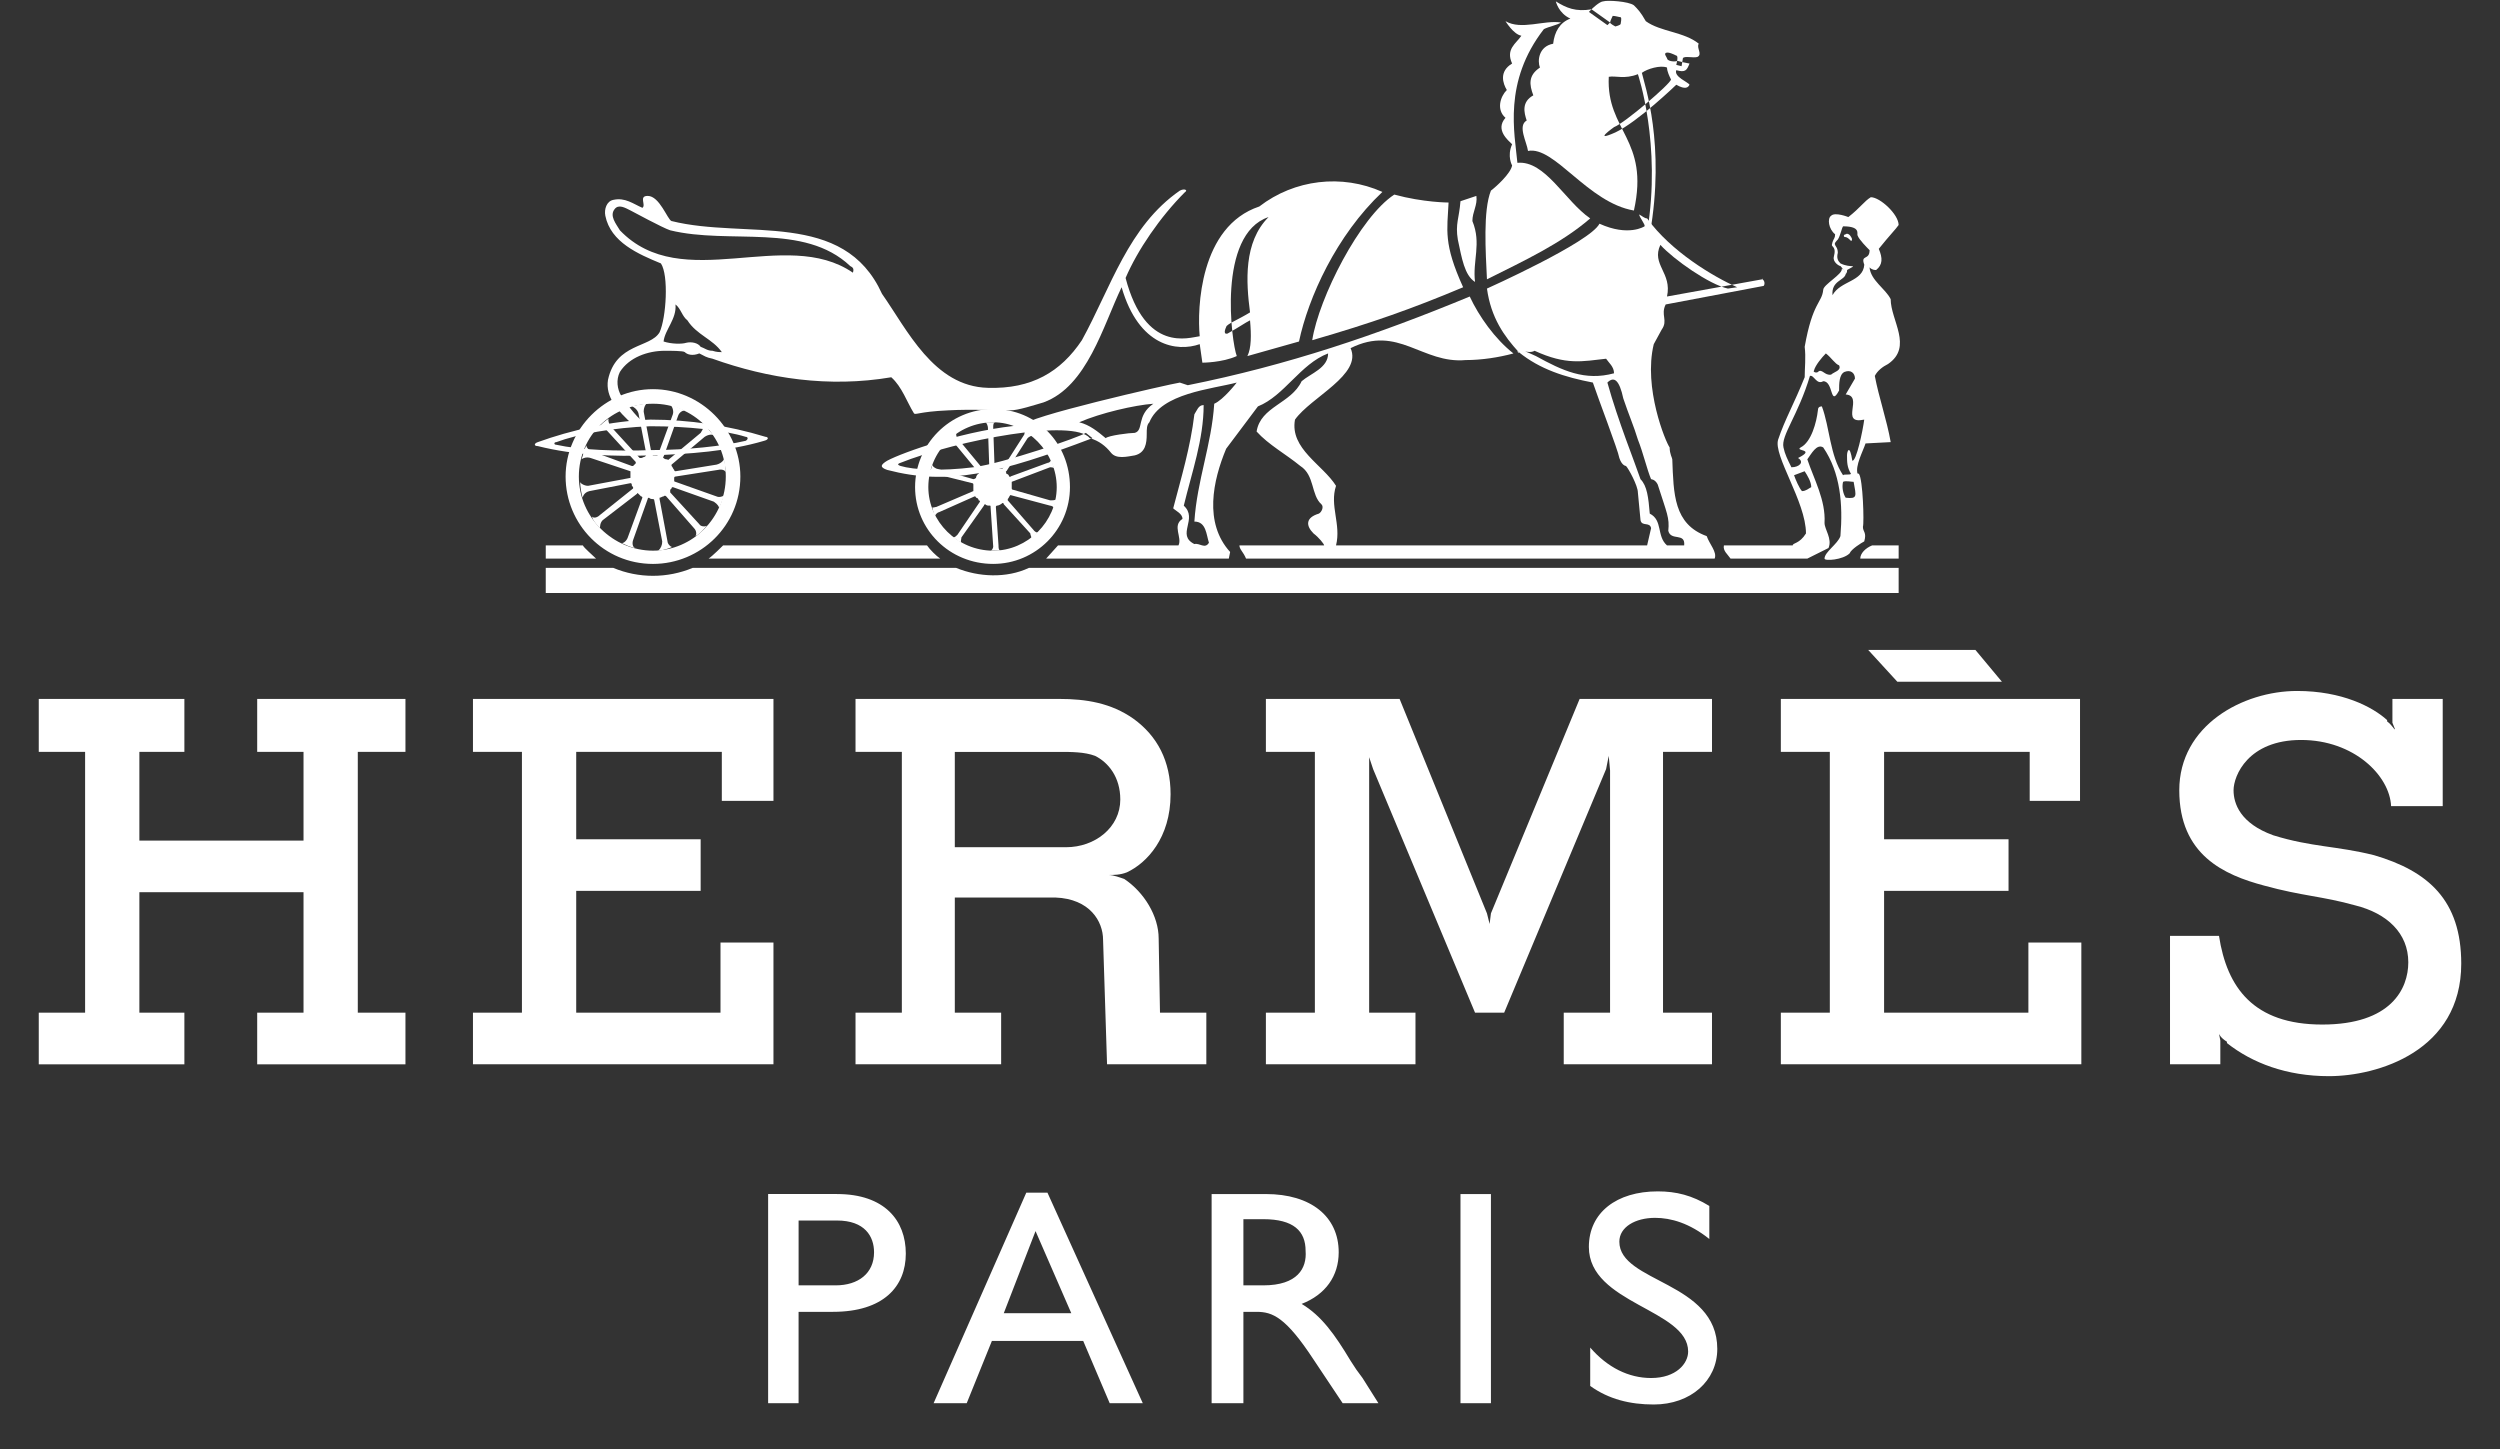
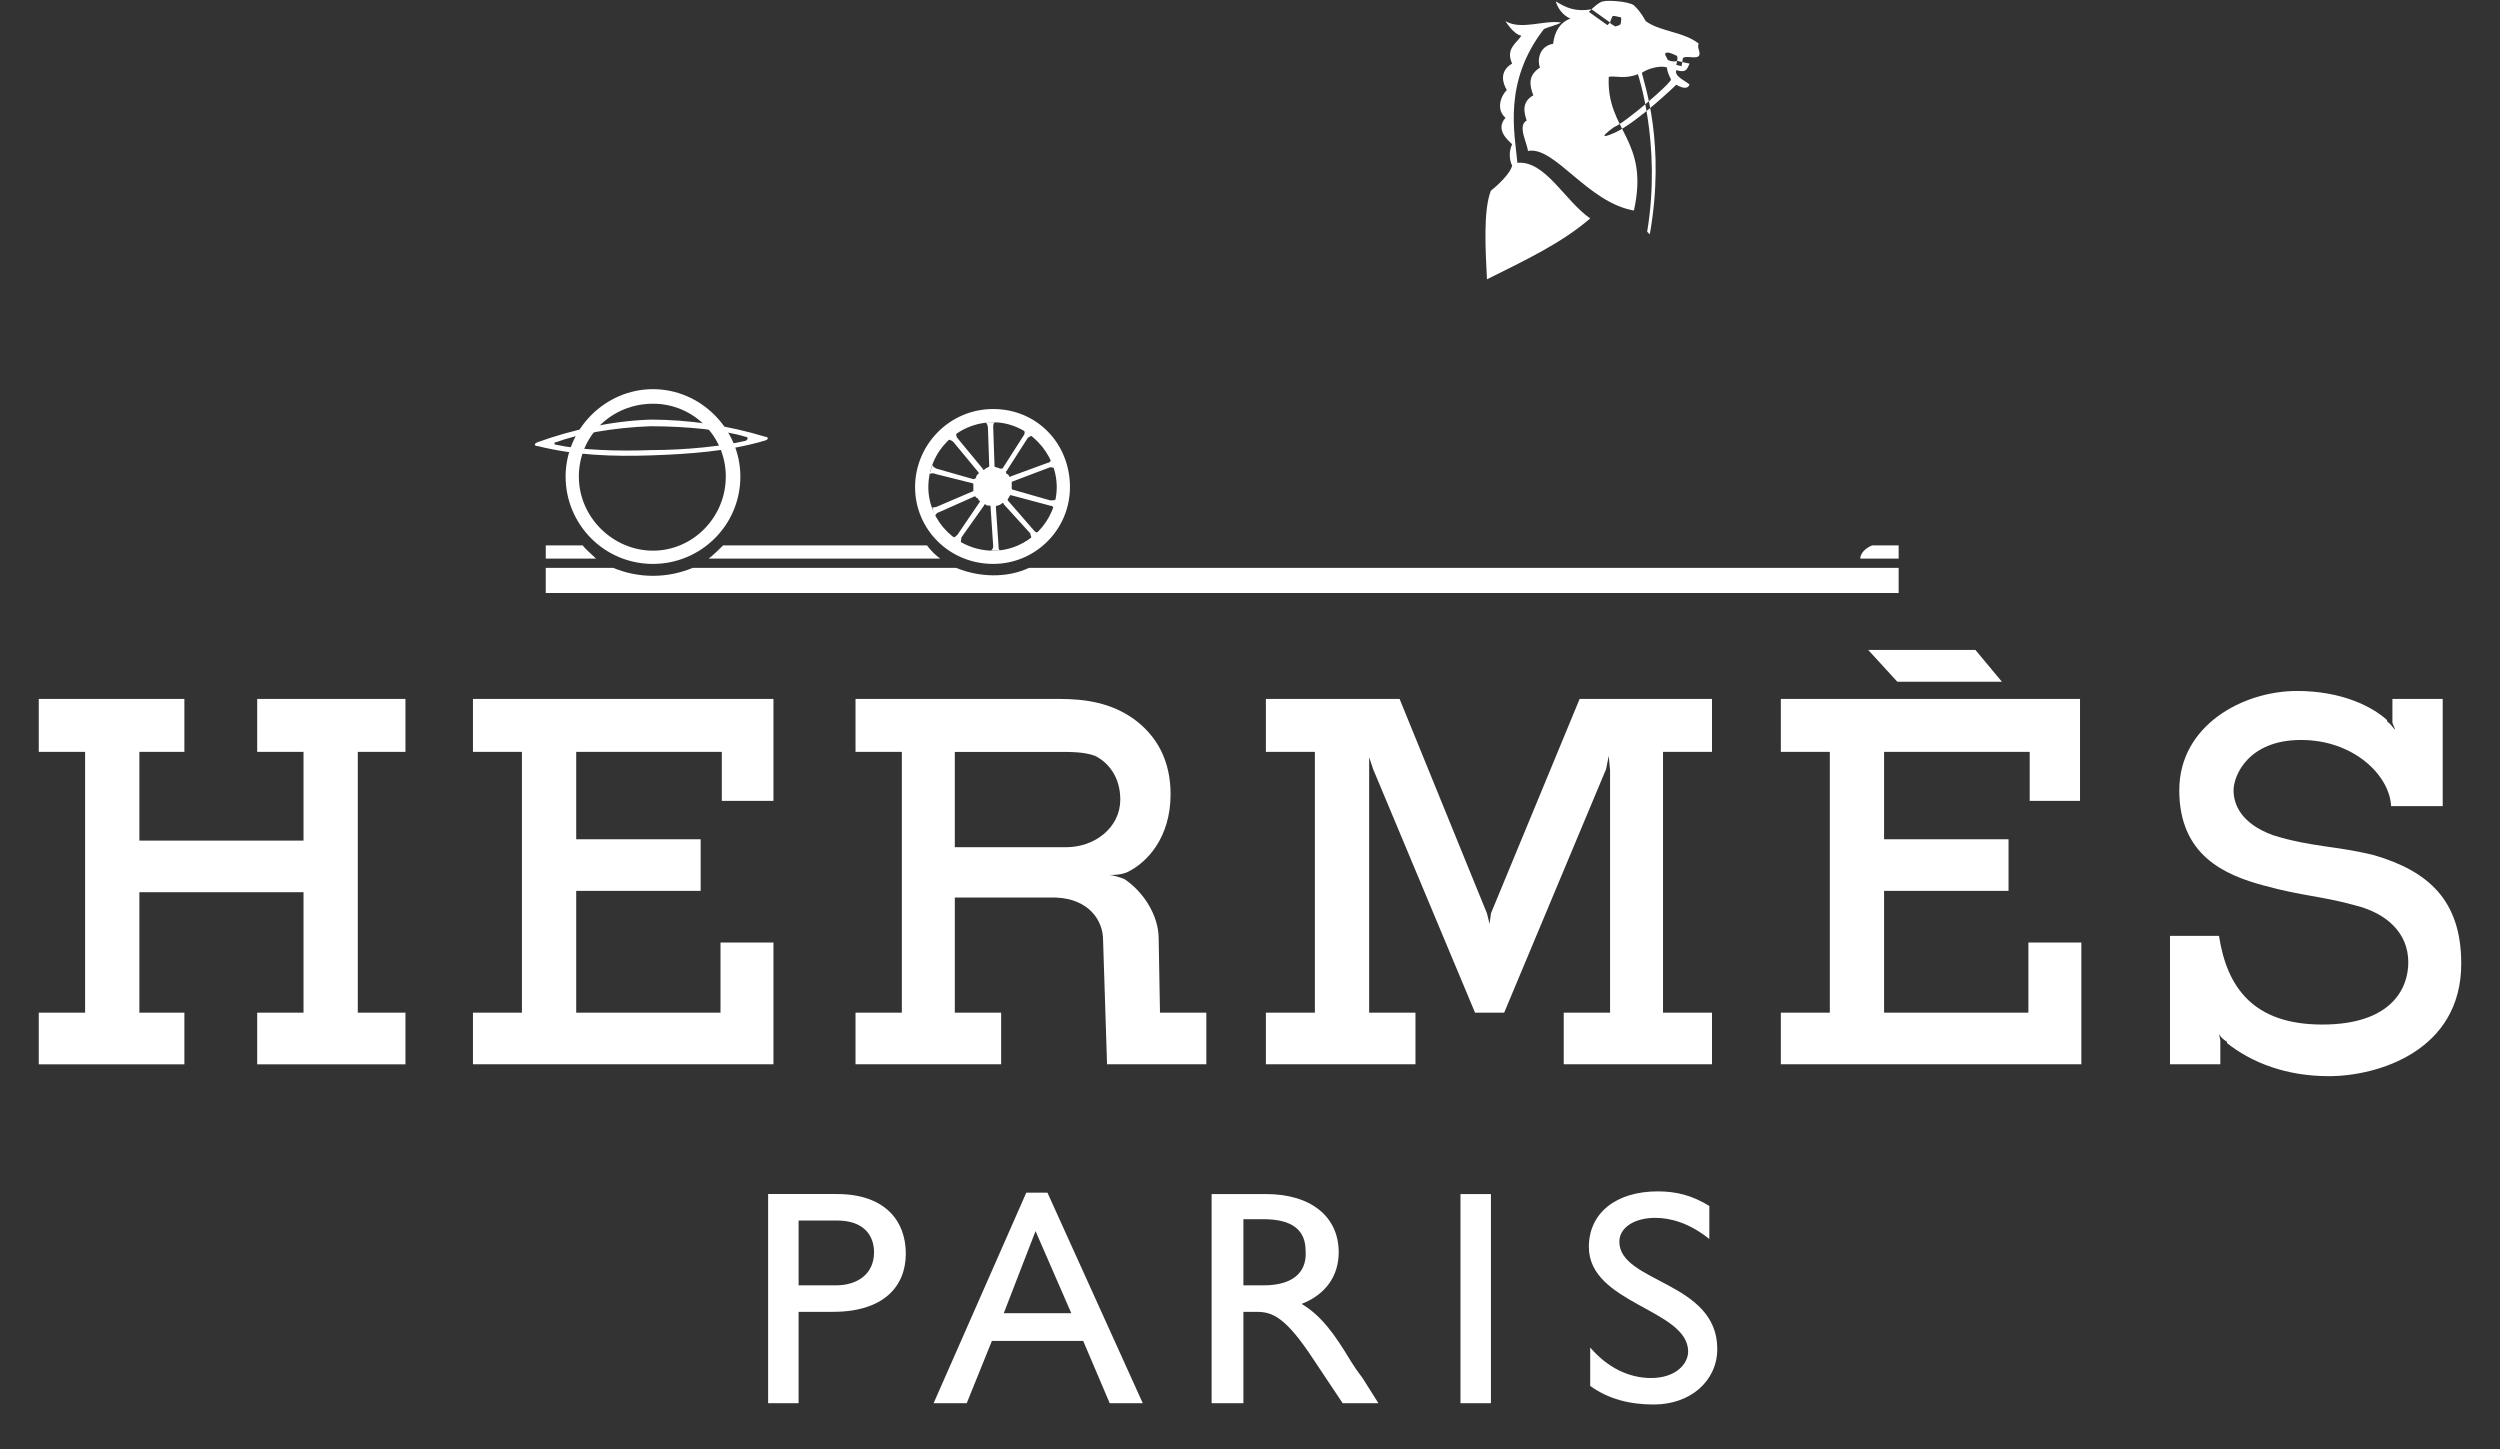
<svg xmlns="http://www.w3.org/2000/svg" id="Layer_1" viewBox="0 0 2500 1449">
  <rect x="0" y="0" width="2500" height="1449" fill="#333333" stroke="none" />
  <defs>
    <style>      .st0 {        fill: #fff;        fill-rule: evenodd;      }    </style>
  </defs>
-   <path class="st0" d="M38.76,698.94h145.62v52.95h-45.01v88.7h164.15v-88.7h-46.33v-52.95h148.26v52.95h-47.66v260.8h47.66v51.61h-148.26v-51.61h46.33v-120.49h-164.15v120.49h45.01v51.61H38.76v-51.61h46.34v-260.8h-46.34v-52.95ZM1780.84,698.94h299.18v101.94h-50.32v-49h-145.61v87.38h124.45v51.63h-124.45v121.79h144.3v-70.18h52.95v121.79h-300.5v-51.61h48.98v-260.8h-48.98v-52.95ZM472.96,698.94h300.5v101.94h-51.64v-49h-145.61v87.38h124.44v51.63h-124.44v121.79h144.29v-70.18h52.96v121.79h-300.5v-51.61h48.97v-260.8h-48.97v-52.95ZM1868.21,649.95h107.21l26.48,31.78h-104.57l-29.12-31.78ZM2373.88,855.15c-37.06-9.28-62.22-7.94-100.61-19.85-33.1-11.94-39.71-31.79-39.71-45.02,0-14.57,14.57-50.31,67.51-50.31s88.7,35.74,90.02,66.18h51.63v-107.23h-50.3v23.81l2.64,6.63v1.32-1.32c-1.32,0-2.64-3.98-7.94-7.94v-1.32c-14.57-13.25-45.01-29.13-90.02-29.13-54.27,0-117.82,34.42-117.82,99.28s45.02,84.72,84.72,95.31c38.39,10.57,58.24,10.57,91.35,19.85,31.76,7.94,52.95,27.79,52.95,56.92,0,26.45-17.21,62.22-86.06,62.22s-95.3-37.07-103.25-88.7h-48.98v128.4h50.32v-23.83l-1.33-6.63s1.33,3.98,7.94,7.94v1.32c25.15,19.88,59.58,33.11,101.93,33.11,48.97,0,132.37-25.13,132.37-112.51.01-63.51-33.07-92.62-87.35-108.51h0ZM1663.02,1012.68v-260.8h48.98v-52.95h-132.37l-88.7,214.45-1.32,10.59-2.65-10.59-87.36-214.45h-133.71v52.95h48.98v260.8h-48.98v51.61h149.59v-51.61h-46.33v-255.5l3.96,11.91,101.93,243.59h29.12l101.93-243.59,2.65-13.23,1.32,14.57v242.25h-46.33v51.61h148.26v-51.61h-48.98ZM596.07,558.61h-50.31v-13.23h37.07c1.31,2.65,9.26,9.26,13.23,13.23ZM1860.26,558.61c0-5.3,5.28-10.58,11.91-13.23h26.48v13.23h-38.39ZM1028.94,567.88c-22.5,10.59-50.31,9.26-72.81,0h-263.44c-25.42,10.59-54.01,10.59-79.43,0h-67.51v25.15h1352.9v-25.15h-869.71ZM708.58,558.61c3.98-2.64,13.23-11.91,14.57-13.23h203.86c2.65,3.98,9.27,10.59,13.23,13.23h-231.66ZM993.19,550.68c34.42,0,63.54-29.12,63.54-63.54s-29.12-64.86-63.54-64.86c-35.8.06-64.8,29.06-64.86,64.86,0,34.42,29.12,63.54,64.86,63.54v13.23c-43.69,0-78.11-34.42-78.11-76.78s34.42-78.11,78.11-78.11,76.77,34.42,76.77,78.11c-.03,42.39-34.38,76.75-76.77,76.78v-13.23ZM740.36,476.54c0-47.65-39.71-87.38-87.38-87.38s-87.38,39.71-87.38,87.38,38.39,87.38,87.38,87.38c47.66-.01,87.38-38.41,87.38-87.38h-14.57c0,41.03-33.1,74.13-72.81,74.13s-74.13-33.1-74.13-74.13,33.1-72.81,74.13-72.81c40.1-.11,72.7,32.3,72.81,72.39,0,.14,0,.28,0,.41h14.57Z" />
+   <path class="st0" d="M38.76,698.94h145.62v52.95h-45.01v88.7h164.15v-88.7h-46.33v-52.95h148.26v52.95h-47.66v260.8h47.66v51.61h-148.26v-51.61h46.33v-120.49h-164.15v120.49h45.01v51.61H38.76v-51.61h46.34v-260.8h-46.34v-52.95ZM1780.84,698.94h299.18v101.94h-50.32v-49h-145.61v87.38h124.45v51.63h-124.45v121.79h144.3v-70.18h52.95v121.79h-300.5v-51.61h48.98v-260.8h-48.98v-52.95ZM472.96,698.94h300.5v101.94h-51.64v-49h-145.61v87.38h124.44v51.63h-124.44v121.79h144.29v-70.18h52.96v121.79h-300.5v-51.61h48.97v-260.8h-48.97v-52.95ZM1868.21,649.95h107.21l26.48,31.78h-104.57l-29.12-31.78ZM2373.88,855.15c-37.06-9.28-62.22-7.94-100.61-19.85-33.1-11.94-39.71-31.79-39.71-45.02,0-14.57,14.57-50.31,67.51-50.31s88.7,35.74,90.02,66.18h51.63v-107.23h-50.3v23.81l2.64,6.63v1.32-1.32c-1.32,0-2.64-3.98-7.94-7.94v-1.32c-14.57-13.25-45.01-29.13-90.02-29.13-54.27,0-117.82,34.42-117.82,99.28s45.02,84.72,84.72,95.31c38.39,10.57,58.24,10.57,91.35,19.85,31.76,7.94,52.95,27.79,52.95,56.92,0,26.45-17.21,62.22-86.06,62.22s-95.3-37.07-103.25-88.7h-48.98v128.4h50.32v-23.83l-1.33-6.63s1.33,3.98,7.94,7.94v1.32c25.15,19.88,59.58,33.11,101.93,33.11,48.97,0,132.37-25.13,132.37-112.51.01-63.51-33.07-92.62-87.35-108.51h0ZM1663.02,1012.68v-260.8h48.98v-52.95h-132.37l-88.7,214.45-1.32,10.59-2.65-10.59-87.36-214.45h-133.71v52.95h48.98v260.8h-48.98v51.61h149.59v-51.61h-46.33v-255.5l3.96,11.91,101.93,243.59h29.12l101.93-243.59,2.65-13.23,1.32,14.57v242.25h-46.33v51.61h148.26v-51.61h-48.98ZM596.07,558.61h-50.31v-13.23h37.07c1.31,2.65,9.26,9.26,13.23,13.23ZM1860.26,558.61c0-5.3,5.28-10.58,11.91-13.23h26.48v13.23h-38.39M1028.94,567.88c-22.5,10.59-50.31,9.26-72.81,0h-263.44c-25.42,10.59-54.01,10.59-79.43,0h-67.51v25.15h1352.9v-25.15h-869.71ZM708.58,558.61c3.98-2.64,13.23-11.91,14.57-13.23h203.86c2.65,3.98,9.27,10.59,13.23,13.23h-231.66ZM993.19,550.68c34.42,0,63.54-29.12,63.54-63.54s-29.12-64.86-63.54-64.86c-35.8.06-64.8,29.06-64.86,64.86,0,34.42,29.12,63.54,64.86,63.54v13.23c-43.69,0-78.11-34.42-78.11-76.78s34.42-78.11,78.11-78.11,76.77,34.42,76.77,78.11c-.03,42.39-34.38,76.75-76.77,76.78v-13.23ZM740.36,476.54c0-47.65-39.71-87.38-87.38-87.38s-87.38,39.71-87.38,87.38,38.39,87.38,87.38,87.38c47.66-.01,87.38-38.41,87.38-87.38h-14.57c0,41.03-33.1,74.13-72.81,74.13s-74.13-33.1-74.13-74.13,33.1-72.81,74.13-72.81c40.1-.11,72.7,32.3,72.81,72.39,0,.14,0,.28,0,.41h14.57Z" />
  <path class="st0" d="M1034.23,530.81l-26.47-30.44v-1.33c1.32-1.32,1.32-2.64,2.64-3.98l39.71,10.59c1.32,0,3.98,1.32,3.98,2.64,0-1.33,1.33-6.62,2.65-9.27-1.32,1.33-3.98,1.33-6.62,1.33l-37.07-10.59c-1.32,0-1.32-1.33-1.32-1.33v-6.62l38.39-14.57s3.98,0,3.98,1.32c0-1.32-2.65-7.95-2.65-9.27,0,1.32-2.65,3.98-3.98,3.98l2.65-1.33-39.71,14.57c0,1.33,0,0-1.32,0-.09-1.43-1.23-2.56-2.65-2.65,0-1.32-1.32-2.64,0-2.64l21.18-33.1c1.32-1.32,3.98-2.64,5.3-2.64-1.32,0-6.62-3.98-9.27-5.3,1.33,0,1.33,3.98,0,5.3l-21.18,33.1h-2.64s-2.65-1.32-3.98-1.32c0,0-1.32,0-1.32-1.33l-1.32-38.39c0-2.64,0-5.3,2.64-5.3h-10.58c1.32,0,2.64,3.98,2.64,5.3l1.33,38.39c0,1.33-1.33,1.33-1.33,1.33,0,0-2.64,1.32-3.98,2.64,0,0-1.32,0-1.32-1.32l-25.15-30.45c-1.33-1.32-1.33-3.98-1.33-5.3-1.32,1.32-6.62,5.3-7.94,6.62,1.32,0,3.98,1.32,5.3,2.64l25.16,30.45v1.32c-1.33,0-2.65,2.65-2.65,3.98,0,0-1.32,1.32-2.65,1.32l-37.06-10.59c-2.65-1.32-3.98-2.65-3.98-3.98,0,1.32-2.65,7.94-2.65,9.26,0,0,3.98-1.32,5.3,0l37.07,9.27c1.32,0,1.32,1.32,1.32,1.32v6.63l-37.06,15.87c-1.33,0-3.98,1.33-3.98,0,0,1.33,1.32,6.63,2.64,9.27,0-1.32,2.65-3.98,3.98-3.98l35.74-15.89c1.32,0,1.32,1.32,1.32,1.32,1.43.09,2.56,1.23,2.65,2.65,1.32,0,1.32,1.32,1.32,1.32l-22.5,33.1c-1.33,1.32-2.65,2.64-3.98,2.64,1.33,1.33,6.62,5.3,7.95,5.3-1.33,0,0-3.98,0-5.3l22.5-31.76c0-1.33,1.33-1.33,1.33-1.33,1.32,1.33,2.64,1.33,3.98,1.33s1.32,0,1.32,1.32l2.65,39.71c0,1.33-1.33,3.98-2.65,3.98h10.59c-2.65,0-2.65-2.64-2.65-5.3l-2.65-38.39c0-1.32,1.33-1.32,1.33-1.32,1.32,0,3.98-1.33,5.3-2.65,0,0,1.33,0,1.33,1.33l26.47,29.12c0,1.33,1.33,3.98,1.33,5.3l6.62-6.62c-1.35,1.37-4-1.28-4-1.28h0ZM650.34,426.24c37.06,0,74.13,3.98,95.31,10.59,2.64,0,2.64,2.65,0,3.98-22.5,5.3-59.58,9.27-93.98,9.27-34.42,1.32-71.49,0-95.31-5.3-2.64,0-2.64-2.65,0-2.65,21.17-7.95,56.92-14.57,93.98-15.89v-6.62c-39.71,1.33-79.43,10.59-112.52,22.5-3.98,1.33-3.98,3.98,0,3.98,37.07,9.27,75.46,10.59,113.84,9.27,37.06-1.32,76.77-3.98,112.51-14.57,5.3-1.32,3.98-3.98,1.32-3.98-37.33-11.37-76.14-17.17-115.16-17.21v6.62h.01Z" />
-   <path class="st0" d="M1043.5,402.41c-9.27,2.65-25.15,7.95-33.1,7.95-6.62,0-39.7-1.33-62.22,0-30.45,1.32-33.1,5.3-34.42,2.64-6.62-10.59-11.91-26.47-22.5-35.74-62.22,10.59-123.11,1.33-178.7-18.53v-7.94c3.98,1.32,6.62,1.32,9.26,1.32-9.26-13.23-25.15-17.21-34.42-31.78-5.3-3.98-6.62-11.91-11.91-15.89,1.32,14.57-10.59,25.15-11.91,37.06,7.94,2.65,18.53,2.65,22.5,1.32,5.3-1.32,11.91,0,14.57,3.98,3.98,1.33,6.62,3.98,11.91,3.98v7.94c-6.63-1.33-7.95-2.65-13.23-5.3-6.62,2.65-11.91,1.33-14.57-1.32-1.33-1.32-14.57-1.32-19.86-1.32-17.21,0-35.74,6.62-45.01,21.18-3.98,7.94-2.64,17.21,1.33,23.83,2.65,3.98,14.57,21.18,22.5,26.48l-10.59,2.65c-15.89-14.57-27.79-27.8-25.15-45.01,7.94-37.07,42.35-31.78,51.63-47.65,6.62-14.57,9.26-56.92,1.32-68.83-22.5-9.27-50.31-21.18-55.59-47.66-1.33-6.62,1.32-14.55,7.94-15.89,11.91-2.65,19.85,3.98,29.12,7.94,3.98-2.64-3.98-11.91,5.3-11.91,11.91,0,19.85,23.83,23.83,25.15l-1.32,9.27c-7.95-2.65-37.07-18.54-39.71-19.86-5.3-2.65-11.91-6.62-15.89-1.32-5.3,6.62,1.32,14.57,5.3,21.18,62.22,64.86,165.47-3.98,232.98,42.35,1.33-3.98,0-5.3-2.65-6.62-46.33-43.69-120.46-21.18-180.02-35.74l1.32-9.27c74.13,18.53,172.1-11.91,210.48,72.81,25.15,35.74,51.63,92.66,105.89,93.98,43.69,1.32,72.81-15.89,93.99-47.65,29.12-52.95,46.33-113.84,97.96-149.58,5.3-2.65,7.95,0,5.3,1.32-25.15,25.15-47.66,58.24-59.58,86.04,19.86,75.45,63.54,59.58,74.13,58.26-2.65-27.8,0-109.88,59.58-129.73,35.23-27.14,82.52-32.73,123.11-14.57-46.33,43.69-74.14,105.91-83.4,149.58l-51.61,14.57c3.98-7.94,3.98-21.18,2.64-35.74-5.3,2.65-10.59,6.62-22.5,13.23-5.3,1.33-1.33-6.62-1.33-6.62,0-2.65,13.23-7.94,23.83-14.57-3.98-30.45-6.62-70.16,18.54-95.31-51.63,17.21-37.07,125.76-31.78,138.99-14.57,6.62-34.42,6.62-34.42,6.62l-2.64-18.53c-22.5,7.94-60.9,2.64-78.11-56.92-18.53,38.39-34.42,99.29-78.11,115.18h0ZM1851.01,240.91c-2.65-2.65-3.98-3.98-6.63-3.98-1.32-1.33,0-2.65,1.33-2.65,1.33-1.32,3.98,0,5.3,2.65,1.31,1.33,1.31,3.98,0,3.98Z" />
-   <path class="st0" d="M666.23,496.39l27.8,31.78c2.64,2.64,2.64,6.62,1.32,7.94,3.98-1.32,9.26-7.94,11.91-10.59-1.33,1.32-6.62,1.32-7.94-1.32l-29.12-31.78v-2.65l1.32-1.33c0-1.32,1.32-1.32,1.32-1.32l41.03,14.57c3.98,2.65,5.3,5.3,5.3,6.62,1.33-2.64,3.98-10.59,5.3-13.23-1.32,1.33-5.3,2.65-7.94,1.33l-41.03-14.57q-1.32,0-1.32-1.33v-2.64c0-1.33,1.32-1.33,1.32-1.33l42.35-6.62c5.3-1.32,7.94,1.33,7.94,2.65,0-2.65-1.32-11.91-1.32-14.57,0,1.32-2.65,5.3-7.94,6.62l-41.03,6.62c-1.32,0-1.32-1.33-1.32-1.33-1.33-1.32-1.33-2.64-2.65-3.98v-1.28l33.1-27.8c3.98-2.65,7.95-2.65,9.27-1.32-2.65-2.65-7.95-9.27-10.59-11.91,1.32,1.33,0,5.3-2.65,9.27l-31.78,26.47q-1.32,1.32-1.32,0c-1.32,0-2.65,0-3.98-1.32,0,0-1.33-1.33,0-1.33l14.57-41.03c1.01-2.89,3.58-4.95,6.62-5.3-2.65-1.33-11.91-5.3-14.57-5.3,1.32,0,3.98,5.3,2.64,9.26l-14.57,39.71c0,1.32-1.32,1.32-1.32,1.32h-3.98l-1.32-1.32-7.95-42.35c0-5.3,2.65-7.94,2.65-7.94-2.65,0-10.59,1.32-14.57,2.65,1.32,0,5.3,2.64,6.62,6.62l7.94,41.03q0,1.32-1.33,2.64c-1.32,0-2.64,1.33-3.98,1.33h-1.32l-29.12-31.78c-2.65-3.98-2.65-7.95-1.32-7.95-2.65,1.33-9.27,6.63-10.59,9.27,1.33,0,5.3,0,7.94,2.65l29.13,31.78v1.33l-2.65,2.64h-1.32l-39.71-14.57c-3.98-1.32-6.62-5.3-5.3-6.62-2.65,3.98-3.98,11.91-5.3,14.57,1.32-1.32,5.3-2.65,9.26-1.32l39.71,13.23v6.63l-42.35,7.94c-3.98,0-7.94-2.65-7.94-3.98,0,3.98,1.33,13.23,2.65,15.89,0-1.32,1.32-5.3,6.62-6.62l41.03-7.95s1.33,0,1.33,1.32,0,1.33,1.32,2.65v1.32l-33.1,26.48c-3.98,3.98-7.94,2.65-7.94,1.32,0,3.98,6.62,10.59,7.94,11.91,0-1.33,0-5.3,2.64-7.95l34.42-26.47q0-1.32,1.33,0l2.64,2.65q1.33,0,1.33,1.32l-14.57,39.71c-1.33,3.98-5.3,6.62-6.62,5.3,2.65,1.32,10.59,5.3,14.57,5.3-2.65,0-3.98-3.98-2.65-7.95l14.57-41.03s0-1.32,1.32-1.32c1.33,1.32,2.65,1.32,3.98,1.32,0,0,1.32,0,1.32,1.33l7.94,41.03c.09,3.52-1.36,6.91-3.98,9.27,3.98,0,11.91-2.64,14.57-3.98-1.32,1.33-5.3-2.65-5.3-5.3l-7.94-42.35v-1.32c1.32,0,2.64-1.32,3.98-1.32q1.33-1.36,2.67-.04h0ZM1832.46,246.2c-1.32-1.32,0-2.64,0-3.98,1.33-3.98,2.65-3.98,2.65-7.94-6.63-5.3-7.95-15.89-3.98-18.54,3.98-3.98,17.2,1.33,17.2,1.33,11.93-9.27,15.9-15.89,22.5-19.86,9.27,0,27.8,17.21,27.8,27.8-2.65,3.98-9.27,10.59-19.86,23.83,3.98,9.26,3.98,15.89-2.64,21.18-1.33,0-3.98,0-6.62-2.65,1.32,13.23,15.89,21.18,21.17,31.78,0,21.18,22.5,47.65-2.64,64.87-5.3,2.64-10.58,6.62-13.23,11.9,3.98,21.18,11.91,43.69,15.89,66.19l-25.15,1.33c-2.64,7.94-10.58,22.5-7.94,30.44,0,0-1.32-1.32,1.33,0,3.98,5.3,5.3,48.98,3.98,52.95,0,5.3,3.98,5.3,1.33,14.57-2.65,1.33-13.23,7.94-14.57,11.91-6.62,6.62-25.15,7.94-25.15,5.3,0-6.62,13.23-14.57,15.89-22.5,2.65-31.78,0-63.54-17.21-88.7-6.62-3.98-11.91,6.62-15.89,11.91,6.63,19.86,18.54,41.03,17.21,63.54,0,6.62,7.94,15.89,3.98,25.16l-21.18,10.58h-76.78c-2.64-3.98-7.94-7.94-6.62-13.23h68.83c0-2.64,6.62-1.32,13.22-11.91,0-31.78-33.1-78.11-27.79-93.98,6.63-19.86,15.9-35.74,26.48-62.22l5.28-1.33c-11.91,39.71-29.12,59.58-26.47,71.49,1.33,6.62,3.98,11.91,7.94,19.86l2.65,7.94c1.32,3.98,5.28,13.23,7.92,15.89,3.98,0,6.63-2.65,9.27-3.98,0-5.3-3.98-11.91-6.62-15.89l-10.58,3.98-2.65-7.94c7.94,0,13.23-5.3,6.62-9.27,18.54-9.26-3.96-6.62,2.65-10.59,10.58-5.3,15.89-25.15,17.21-37.06,0-2.65,1.32-3.98,3.98-3.98,7.94,21.17,7.94,48.97,21.18,68.83v6.62c-1.33,5.3,0,11.91,2.64,15.89,11.91,1.32,10.59-1.32,7.94-15.89-2.64,0-7.94-1.33-10.58,0v-6.62c1.32-1.33,6.62,0,7.94-1.33-3.98-6.62-3.98-11.91-3.98-18.53,0-3.98,2.64-11.91,5.28,5.3,3.99,1.33,10.59-30.44,11.93-41.03-25.15,5.3,0-23.83-18.54-25.15l9.27-15.89c0-5.3-3.98-9.27-10.59-6.62l-5.28-6.62c-3.98-1.32-7.94-7.95-13.23-11.91-3.98,3.98-10.59,11.91-11.91,17.21-1.33,1.33,2.64,2.65,3.98,1.33,3.98-3.98,6.62,3.96,13.23,2.64,2.64-2.64,10.58-3.98,7.94-9.26l5.28,6.62c-5.28,2.64-5.28,11.91-5.28,18.53-9.27,17.21-5.3-9.27-15.9-9.27-6.62,3.98-9.26-6.62-13.23-5.3l-5.28,1.33c0-9.26,1.32-19.86,0-30.45,7.94-45.01,17.21-43.69,18.53-56.92,0-5.3,19.86-15.89,18.54-21.18,1.33,0,3.98,3.98,3.98,5.3-1.33,6.62-14.55,6.62-13.23,21.18,7.94-14.57,30.46-13.23,31.78-30.45-3.98-10.59,5.3-3.98,5.3-14.57-2.65-2.64-10.59-10.59-11.93-14.57-1.32-1.32,3.98-9.27-14.55-9.27-1.33,1.33-2.65,9.27-5.3,13.23-1.33,1.33-3.98,3.98-2.64,5.3,0,1.32,2.64,2.65,2.64,7.94-1.33,5.3,0,7.94,2.64,10.59,10.59,5.3,18.54,0,6.63,6.62,0,1.32,0,2.64-1.33,3.98,0-1.33-3.98-6.62-5.3-7.94-1.32,0-7.94-3.98-6.62-9.27,1.29-5.27,1.29-7.91-1.36-10.57h0ZM1476.37,195.9c1.33,9.27-3.98,15.89-3.98,25.15,9.27,22.5,0,39.71,2.65,60.9-10.59-6.62-13.23-23.83-17.21-42.35-2.64-15.89,1.33-21.18,2.64-38.38l15.89-5.31ZM1448.57,202.53c-1.33,27.8-5.3,41.03,14.57,84.72-50.31,21.18-91.35,35.74-150.92,52.95,6.63-42.35,47.66-123.11,82.08-145.62,29.12,7.95,54.27,7.95,54.27,7.95h0Z" />
-   <path class="st0" d="M1318.85,513.62c-13.23,3.98-13.23,11.91-5.3,19.85,5.3,3.98,10.59,10.59,10.59,11.91h-84.72c0,3.98,3.98,6.63,6.62,13.23h468.61c2.64-6.62-5.28-14.57-7.94-22.5-33.1-11.91-33.1-42.35-34.42-76.78,0-1.32-2.64-5.3-2.64-11.91-3.98-5.3-26.48-59.58-15.89-103.25l7.94-14.57c6.62-9.27-1.33-14.57,3.98-25.15l97.94-18.54c1.33-1.32,1.33-5.3-1.32-6.62,0-1.33,1.32,0,0,0l-95.3,17.21c5.28-23.83-15.9-31.78-6.63-51.63,13.23,14.57,48.98,39.71,67.51,43.69l9.27-1.32c-23.83-10.59-66.18-35.74-90.02-68.83-2.64,0-5.3-2.65-7.94-3.98,0,2.65,6.62,10.59,5.3,11.91,0,0-15.89,10.59-45.02-2.64-9.26,18.53-112.51,64.86-112.51,64.86,3.98,29.12,17.21,47.66,31.76,63.54,1.33,2.65-3.98-2.65,0,0,21.2,17.21,46.34,25.15,74.14,30.45,5.3,15.89,25.15,67.51,26.48,75.45,2.64,7.94,6.62,7.94,6.62,7.94,2.65,2.65,11.91,19.86,11.91,26.48l2.65,27.79c1.32,6.62,9.26,1.33,10.58,7.95l-3.98,17.21h19.86c-10.59-9.26-3.99-25.15-17.22-31.76-1.32-15.89-2.64-27.8-9.26-34.42-5.3-15.89-22.5-58.24-33.11-96.63l6.63-9.27c-29.12,7.94-51.63-2.65-78.09-17.21-19.86-9.27-7.95-1.32-1.33-5.3,31.76,14.57,47.66,10.59,71.49,7.94,2.64,3.98,7.94,7.94,7.94,14.57l-6.63,9.27c6.63-6.63,11.93-2.65,15.9,15.89,5.3,15.89,10.58,27.8,14.55,41.03,5.3,13.23,9.27,30.44,13.23,39.71,0,0,3.98,0,6.63,5.3,9.27,29.13,11.91,33.1,10.58,46.33,2.65,10.59,17.21,1.33,15.89,14.57h-348.15c5.28-21.17-6.63-39.7,0-59.56-13.23-21.18-46.33-37.06-41.05-66.19,15.9-22.5,67.53-45.01,55.6-71.49,47.66-23.83,71.49,15.89,115.18,11.91,15.89,0,33.1-2.65,47.66-6.62-18.54-14.57-34.42-37.06-43.69-56.92-92.66,38.39-182.68,68.83-281.95,88.7l-7.95-2.64c-9.26,1.32-160.17,35.74-154.88,42.35-56.92,3.98-123.11,27.8-137.67,35.74-6.62,3.98-7.95,6.63,0,9.27,60.9,15.89,111.19,3.98,205.18-31.78l-6.62-5.3c-5.3,3.98-82.07,30.45-112.52,34.42-31.78,3.98-59.58,2.64-72.81-1.33q-3.98-1.32-1.33-2.64c59.58-23.83,174.74-45.02,190.63-25.16,9.27,2.65,15.89,7.94,21.18,14.57,5.3,6.62,15.89,3.96,23.83,2.64,10.59-2.64,11.91-11.91,11.91-21.18l-11.91-1.32c-5.3,0-26.48,2.65-29.12,5.3-7.95-6.62-15.89-13.23-26.48-15.89,21.18-9.27,55.6-17.21,74.13-18.53-17.21,11.91-9.26,26.47-18.53,29.12l11.91,1.32c0-5.3,0-9.26,2.65-11.91,11.91-29.12,62.22-33.1,87.36-39.71,0,0-13.23,17.21-22.5,21.18-2.65,41.03-17.21,76.77-19.86,117.82,11.91,0,11.91,13.23,14.57,21.18-3.98,6.62-9.27,0-14.57,1.32-18.53-9.26,3.98-25.15-10.59-38.38,7.95-33.1,19.86-66.19,19.86-100.61-5.3,0-6.62,5.3-9.27,9.26-3.98,33.1-13.23,63.55-21.17,93.99,2.64,2.65,9.26,5.3,9.26,10.59-10.59,6.62,0,18.53-3.98,26.47h-120.45l-11.91,13.23h182.68l1.33-6.62c-26.48-29.13-17.21-71.49-3.98-103.25l31.78-42.35c26.48-10.59,42.35-42.35,70.17-52.96,0,14.57-17.21,19.86-26.48,27.8-10.59,22.5-41.03,25.16-45.02,50.31,11.93,13.23,29.13,22.5,43.69,34.42,14.57,9.27,10.59,29.12,21.18,38.39,2.64,2.65-.01,7.95-2.65,9.28h0Z" />
  <path class="st0" d="M1521.38,35.73c-5.3,7.94-15.89,13.23-9.27,27.8-13.23,7.94-9.27,19.85-5.3,26.47-6.62,6.62-10.58,19.86-1.32,27.8-10.59,11.91,2.64,22.5,6.62,26.48-5.3,11.91,0,21.17,0,21.17-1.33,7.95-15.89,21.18-21.18,25.16-7.94,19.85-5.3,60.9-3.98,88.7,37.06-18.54,74.13-35.74,103.26-60.9-25.15-17.21-45.02-58.24-72.81-55.59-2.65-29.13-14.57-80.75,26.48-133.71,5.28-2.65,13.22-3.98,17.2-6.62-17.2-2.65-39.7,7.94-55.59-1.32.01,0,7.95,13.23,15.89,14.55Z" />
  <path class="st0" d="M1610.07,22.49c0,1.32,5.3,3.98,5.3,3.98,0,0,5.3-1.32,5.3-2.65s1.32-5.3,0-6.62c-1.33,0-5.3-1.33-7.95-1.33,0,.01-2.64,5.31-2.64,6.63l-2.65,2.65-18.53-13.23,2.64-2.65s7.94-7.94,11.91-7.94c3.98-1.32,25.16,0,30.45,3.98,3.98,3.98,6.63,6.62,11.91,15.89,14.57,10.59,38.39,10.59,52.96,22.5-2.64,3.98,3.98,10.59-1.33,13.23-3.98,1.32-13.23-1.33-14.55,1.32l-1.33,7.94-5.3-1.32s2.64-9.27,0-9.27c-2.64-1.32-7.94-3.98-10.58-2.65-1.33,1.33,0,2.65,1.33,5.3,0,2.65,6.62,3.98,10.58,2.65l5.3,1.32,6.62,1.33c-2.64,6.62-3.98,9.26-13.23,6.62-2.64,6.62,11.91,11.91,13.23,14.57-1.33,2.65-3.98,5.3-13.23,0,0,0-38.39,37.07-60.88,47.66-23.84,10.59-1.33-5.3-1.33-5.3,10.59-3.98,56.92-43.69,56.92-47.65-1.33-2.65-3.98-7.94-3.98-11.91-6.63-2.65-19.86,1.32-25.16,5.3,2.65,11.91,23.84,71.49,7.94,161.51l-2.64-2.65c14.57-87.36-9.27-157.53-9.27-157.53-13.22,5.3-22.49,1.32-29.12,2.64-2.64,54.28,41.03,62.22,25.15,133.71-46.33-7.94-79.43-64.86-105.91-59.58-1.32-9.26-10.58-25.15-1.32-30.44-2.65-7.94-5.3-18.53,6.62-25.16-3.98-10.59-5.3-19.85,6.63-27.79-2.65-6.62-1.33-21.18,13.22-23.83,1.33-11.91,6.63-21.18,17.21-25.15-11.91-5.3-14.55-17.21-14.55-17.21,10.58,6.62,19.85,10.59,35.74,7.94l18.56,13.21ZM1159.99,1012.68l-1.32-74.16c0-22.48-14.57-46.33-34.42-59.56-3.98-1.32-10.59-3.98-15.89-3.98,5.3,0,11.91,0,18.53-2.65,19.86-9.26,43.69-34.42,43.69-78.09,0-33.11-13.23-58.24-37.07-75.46-22.5-15.87-47.65-19.85-74.13-19.85h-203.86v52.95h46.33v260.8h-46.33v51.61h145.62v-51.61h-46.33v-115.16h100.61c34.42,1.32,47.65,23.83,47.65,42.35l3.98,124.42h99.28v-51.61h-46.33ZM1066,847.21h-111.19v-95.31h104.59c11.9,0,25.15,0,35.74,3.98,13.23,6.63,25.16,21.17,25.16,43.68-.01,27.81-25.17,47.66-54.29,47.66h0ZM836.98,1194.04c47.66,0,68.83,26.48,68.83,59.56s-22.5,58.24-72.81,58.24h-34.42v91.35h-30.45v-209.16h68.85ZM798.6,1285.36h37.06c22.5,0,38.39-11.91,38.39-33.08,0-15.89-9.27-31.76-37.07-31.76h-38.38v64.85ZM1142.79,1403.18h-33.1l-26.47-62.22h-91.34l-25.15,62.22h-33.11l92.66-210.49h21.18l95.31,210.49ZM1003.78,1313.18h67.5l-35.74-82.09-31.76,82.09ZM1490.93,1403.18h-30.45v-209.14h30.45v209.14ZM1709.36,1239.02c-19.86-15.89-38.39-21.17-54.28-21.17-19.85,0-35.74,9.26-35.74,23.83,0,41.05,97.94,39.7,97.94,107.23,0,31.76-26.47,55.59-63.53,55.59-23.84,0-45.02-5.28-63.54-18.54v-38.39c17.2,19.88,38.39,30.45,60.88,30.45,25.15,0,37.06-14.54,37.06-26.45,0-42.35-99.28-47.68-99.28-104.6,0-34.42,27.79-55.59,68.83-55.59,18.53,0,34.4,3.98,51.63,14.57v33.08h.01ZM1362.54,1378.02c-4.29-5.51-8.27-11.25-11.93-17.2-15.89-26.48-29.12-45.02-48.97-56.92,23.83-9.26,37.06-27.79,37.06-51.61,0-35.76-27.79-58.24-72.81-58.24h-54.27v209.14h31.78v-91.35h13.22c15.9,0,29.13,5.31,56.92,47.68l29.12,43.68h35.75l-15.87-25.17ZM1263.25,1285.36h-19.85v-66.18h19.85c30.45,0,42.35,11.91,42.35,31.76,1.33,17.21-7.94,34.42-42.35,34.42Z" />
</svg>